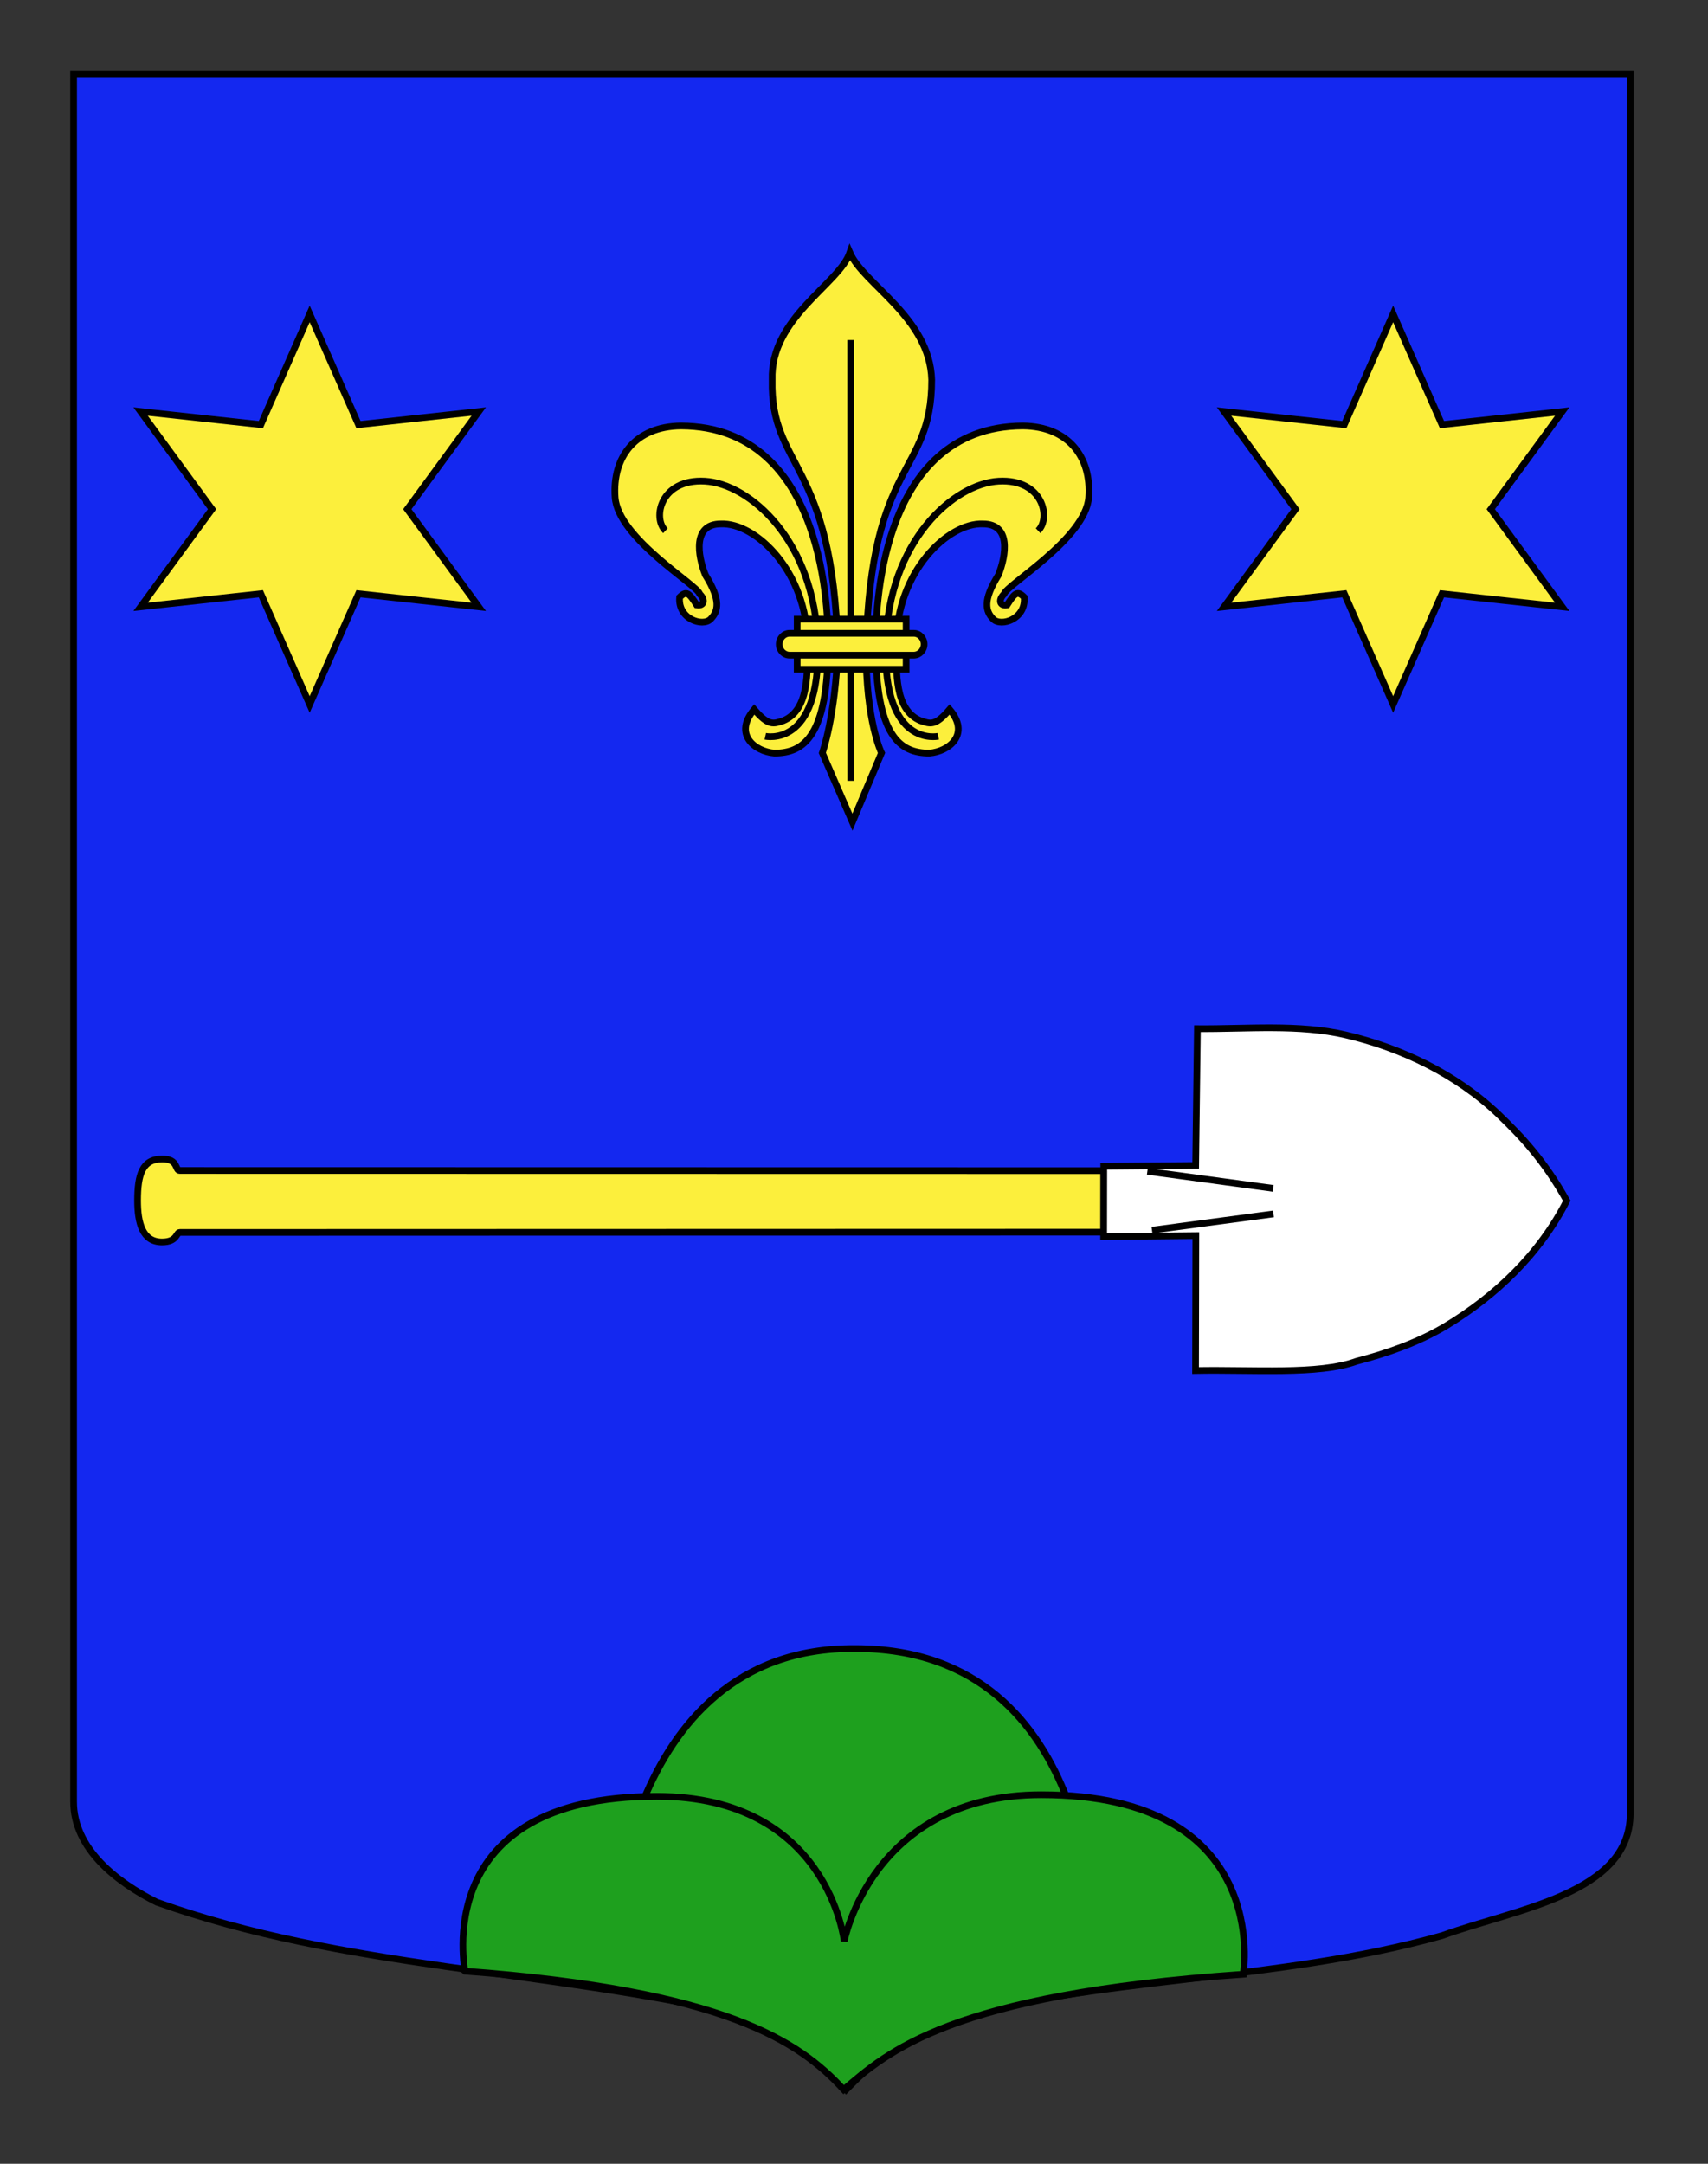
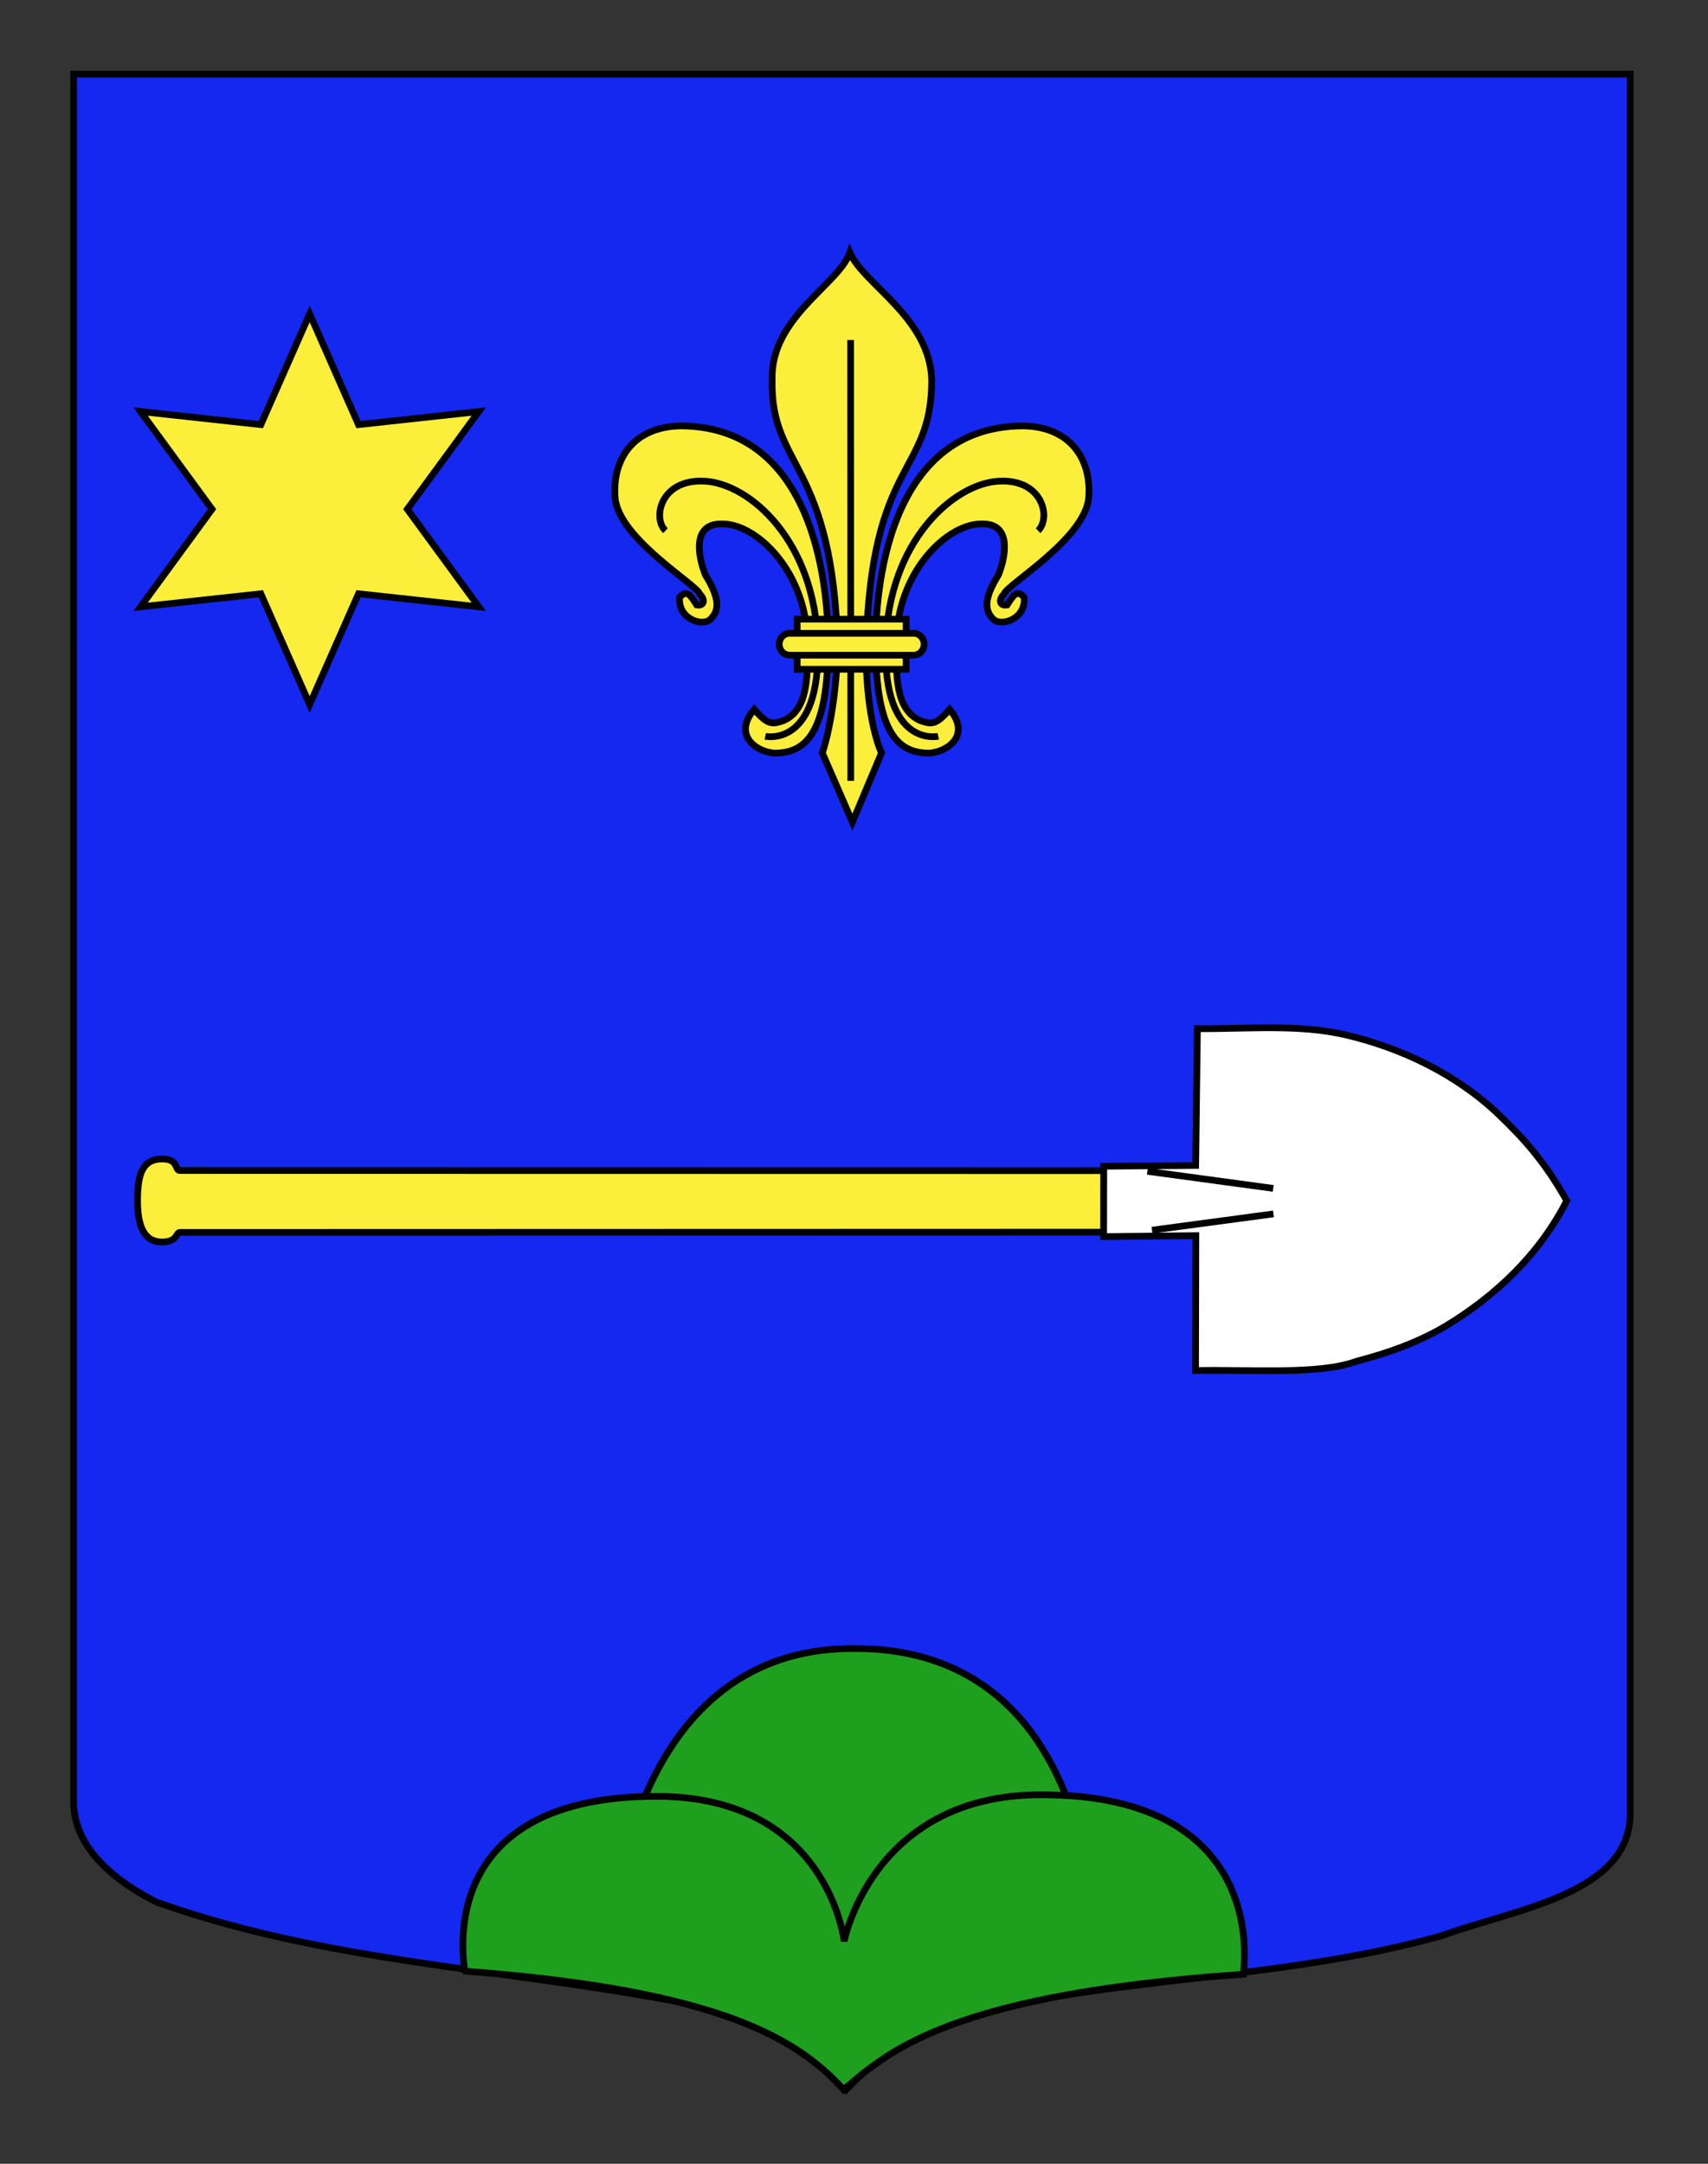
<svg xmlns="http://www.w3.org/2000/svg" version="1.0" x="0px" y="0px" width="255.118px" height="323.149px" viewBox="0 0 255.118 323.149" enable-background="new 0 0 255.118 323.149" xml:space="preserve">
  <rect x="0" y="0" width="255.118" height="323.149" fill="#333333" stroke="none" />
  <g id="Calque_2">
    <path fill="#1428F0" stroke="#000000" d="M10.994,11.075c78,0,154.505,0,232.505,0c0,135.583,0,149.083,0,259.75   c0,12.043-17.099,14.25-28.1,18.25c-25,7-51,6-76,13c-5,2-9,6-13,10c-4-5-9-9-15-11c-30-7-60-7-88-17c-6-3-12.406-8-12.406-15   C10.994,245.533,10.994,147.45,10.994,11.075z" />
    <g>
      <path fill="#FCEF3C" stroke="#000000" d="M164.878,184.021c0,0-105.178,0.037-138.029,0.037c-0.55,0-0.35,1.428-2.65,1.428    c-2.899,0-3.653-2.8-3.65-6.201c0.004-3.861,0.694-6.172,3.65-6.199c2.5-0.021,1.9,1.727,2.65,1.727    c28.995,0.002,138.024,0.025,138.024,0.025L164.878,184.021z" />
      <path fill="#FFFFFF" stroke="#000000" d="M164.868,174.172l13.726-0.117l0.26-20.424c7.469,0.056,15.197-0.715,22.164,0.929    c8.373,1.957,16.619,5.937,22.872,11.925c3.377,3.243,6.753,6.799,10.129,12.841c-4.048,7.957-10.589,14.214-18.177,18.773    c-4.12,2.429-8.636,4.005-13.243,5.206c-5.612,2.054-15.579,1.207-24.021,1.376l0.042-20.146l-13.771,0.145L164.868,174.172z" />
      <polyline fill="#FFFFFF" stroke="#000000" points="190.175,177.482 171.379,174.93 171.379,174.93   " />
      <line fill="#FFFFFF" stroke="#000000" x1="172.068" y1="183.72" x2="190.215" y2="181.289" />
    </g>
    <polygon fill="#FCEF3C" stroke="#000000" points="31.672,76.045 20.998,61.463 38.964,63.417 46.255,46.88 53.546,63.417    71.512,61.463 60.838,76.045 71.512,90.628 53.546,88.674 46.255,105.208 38.964,88.674 20.998,90.628  " />
-     <polygon fill="#FCEF3C" stroke="#000000" points="193.504,76.045 182.831,61.463 200.797,63.417 208.088,46.88 215.379,63.417    233.345,61.463 222.671,76.045 233.345,90.628 215.379,88.674 208.088,105.208 200.797,88.674 182.831,90.628  " />
    <g>
      <g>
        <path id="path4230" fill="#FCEF3C" stroke="#000000" d="M123.69,96.153c0-3.911-0.152-32.428-21.977-32.544     c-6.845,0.081-10.274,4.698-9.837,10.668c0.45,6.155,12.371,13.123,12.641,14.443c0.856,0.816,0.706,1.825-0.45,1.628     c-1.154-1.813-1.531-2.176-2.554-1.158c-0.286,3.282,3.463,4.45,4.618,3.282c1.154-1.167,1.612-2.781-0.77-6.608     c-1.155-2.901-1.924-7.616,2.308-7.616c5.214-0.231,12.943,7.149,12.943,17.904c0,4.272,0.275,9.852-3.602,11.475     c-1.461,0.478-2.196,0.862-4.357-1.68c-3.152,3.703,0.076,6.295,3.019,6.526C120.088,112.475,123.69,109.936,123.69,96.153z" />
        <path id="path3470" fill="#FCEF3C" stroke="#000000" d="M130.801,96.153c0-3.911,0.152-32.428,21.978-32.544     c6.845,0.081,10.273,4.698,9.838,10.668c-0.45,6.155-12.371,13.123-12.643,14.443c-0.855,0.816-0.705,1.825,0.451,1.628     c1.154-1.813,1.531-2.176,2.554-1.158c0.286,3.282-3.463,4.45-4.617,3.282c-1.154-1.167-1.612-2.781,0.771-6.608     c1.154-2.901,1.924-7.616-2.309-7.616c-5.215-0.231-12.943,7.149-12.943,17.904c0,4.272-0.274,9.852,3.602,11.475     c1.462,0.478,2.196,0.862,4.357-1.68c3.152,3.703-0.076,6.295-3.019,6.526C134.404,112.475,130.801,109.936,130.801,96.153z" />
        <g id="g2416">
          <path id="path3464" fill="#FCEF3C" stroke="#000000" d="M126.939,37.728c-1.62,4.715-11.896,9.706-11.603,18.997      c-0.293,13.336,9.074,12.013,9.803,40.125c-0.344,10.154-2.309,15.597-2.309,15.597l4.494,10.337l4.344-10.337      c0,0-2.349-4.718-2.308-15.597c0.729-28.475,9.803-25.701,9.803-40.125C138.898,47.434,128.959,42.441,126.939,37.728z" />
-           <path id="path5008" fill="#FCEF3C" stroke="#000000" d="M127.059,50.778c0.019,65.837,0.019,65.837,0.019,65.837l0,0l0,0" />
+           <path id="path5008" fill="#FCEF3C" stroke="#000000" d="M127.059,50.778c0.019,65.837,0.019,65.837,0.019,65.837l0,0" />
        </g>
      </g>
      <g id="Sans_fond">
        <path id="path4996" fill="none" stroke="#000000" d="M99.397,79.258c-1.962-1.849-0.785-7.767,5.885-7.397     c6.67,0.37,16.479,8.877,16.872,24.412c0.393,15.535-7.847,13.686-7.847,13.686" />
        <path id="path4236" fill="none" stroke="#000000" d="M155.053,79.258c1.962-1.849,0.785-7.767-5.885-7.397     c-6.671,0.37-16.48,8.877-16.873,24.412c-0.392,15.535,7.848,13.686,7.848,13.686" />
      </g>
      <g id="Anneau">
        <path id="rect1932" fill="#FCEF3C" stroke="#000000" d="M119.072,92.474h16.275v7.477h-16.275V92.474z" />
        <path id="rect1930" fill="#FCEF3C" stroke="#000000" d="M117.947,94.579h18.525c0.863,0,1.559,0.729,1.559,1.633     s-0.695,1.633-1.559,1.633h-18.525c-0.863,0-1.558-0.729-1.558-1.633C116.389,95.308,117.084,94.579,117.947,94.579z" />
      </g>
    </g>
    <g>
      <path fill-rule="evenodd" clip-rule="evenodd" fill="#1EA01E" stroke="#000000" d="M163.377,291.306l-72.28,0.435    c0,0,1.124-45.804,36.632-45.54C164.729,246.2,163.377,291.306,163.377,291.306z" />
      <path fill-rule="evenodd" clip-rule="evenodd" fill="#1EA01E" stroke="#000000" d="M126.012,312.074    c-6.591-7.194-17.638-14.786-56.598-17.694c0.184,0.147-5.674-26.105,28.674-26.105c25.606,0,28.005,21.639,28.005,21.639    s4.193-21.878,29.416-21.878c34.611,0,30.194,26.577,30.194,26.81C141.671,297.88,132.605,306.497,126.012,312.074z" />
    </g>
  </g>
  <g id="Calque_1">
</g>
</svg>